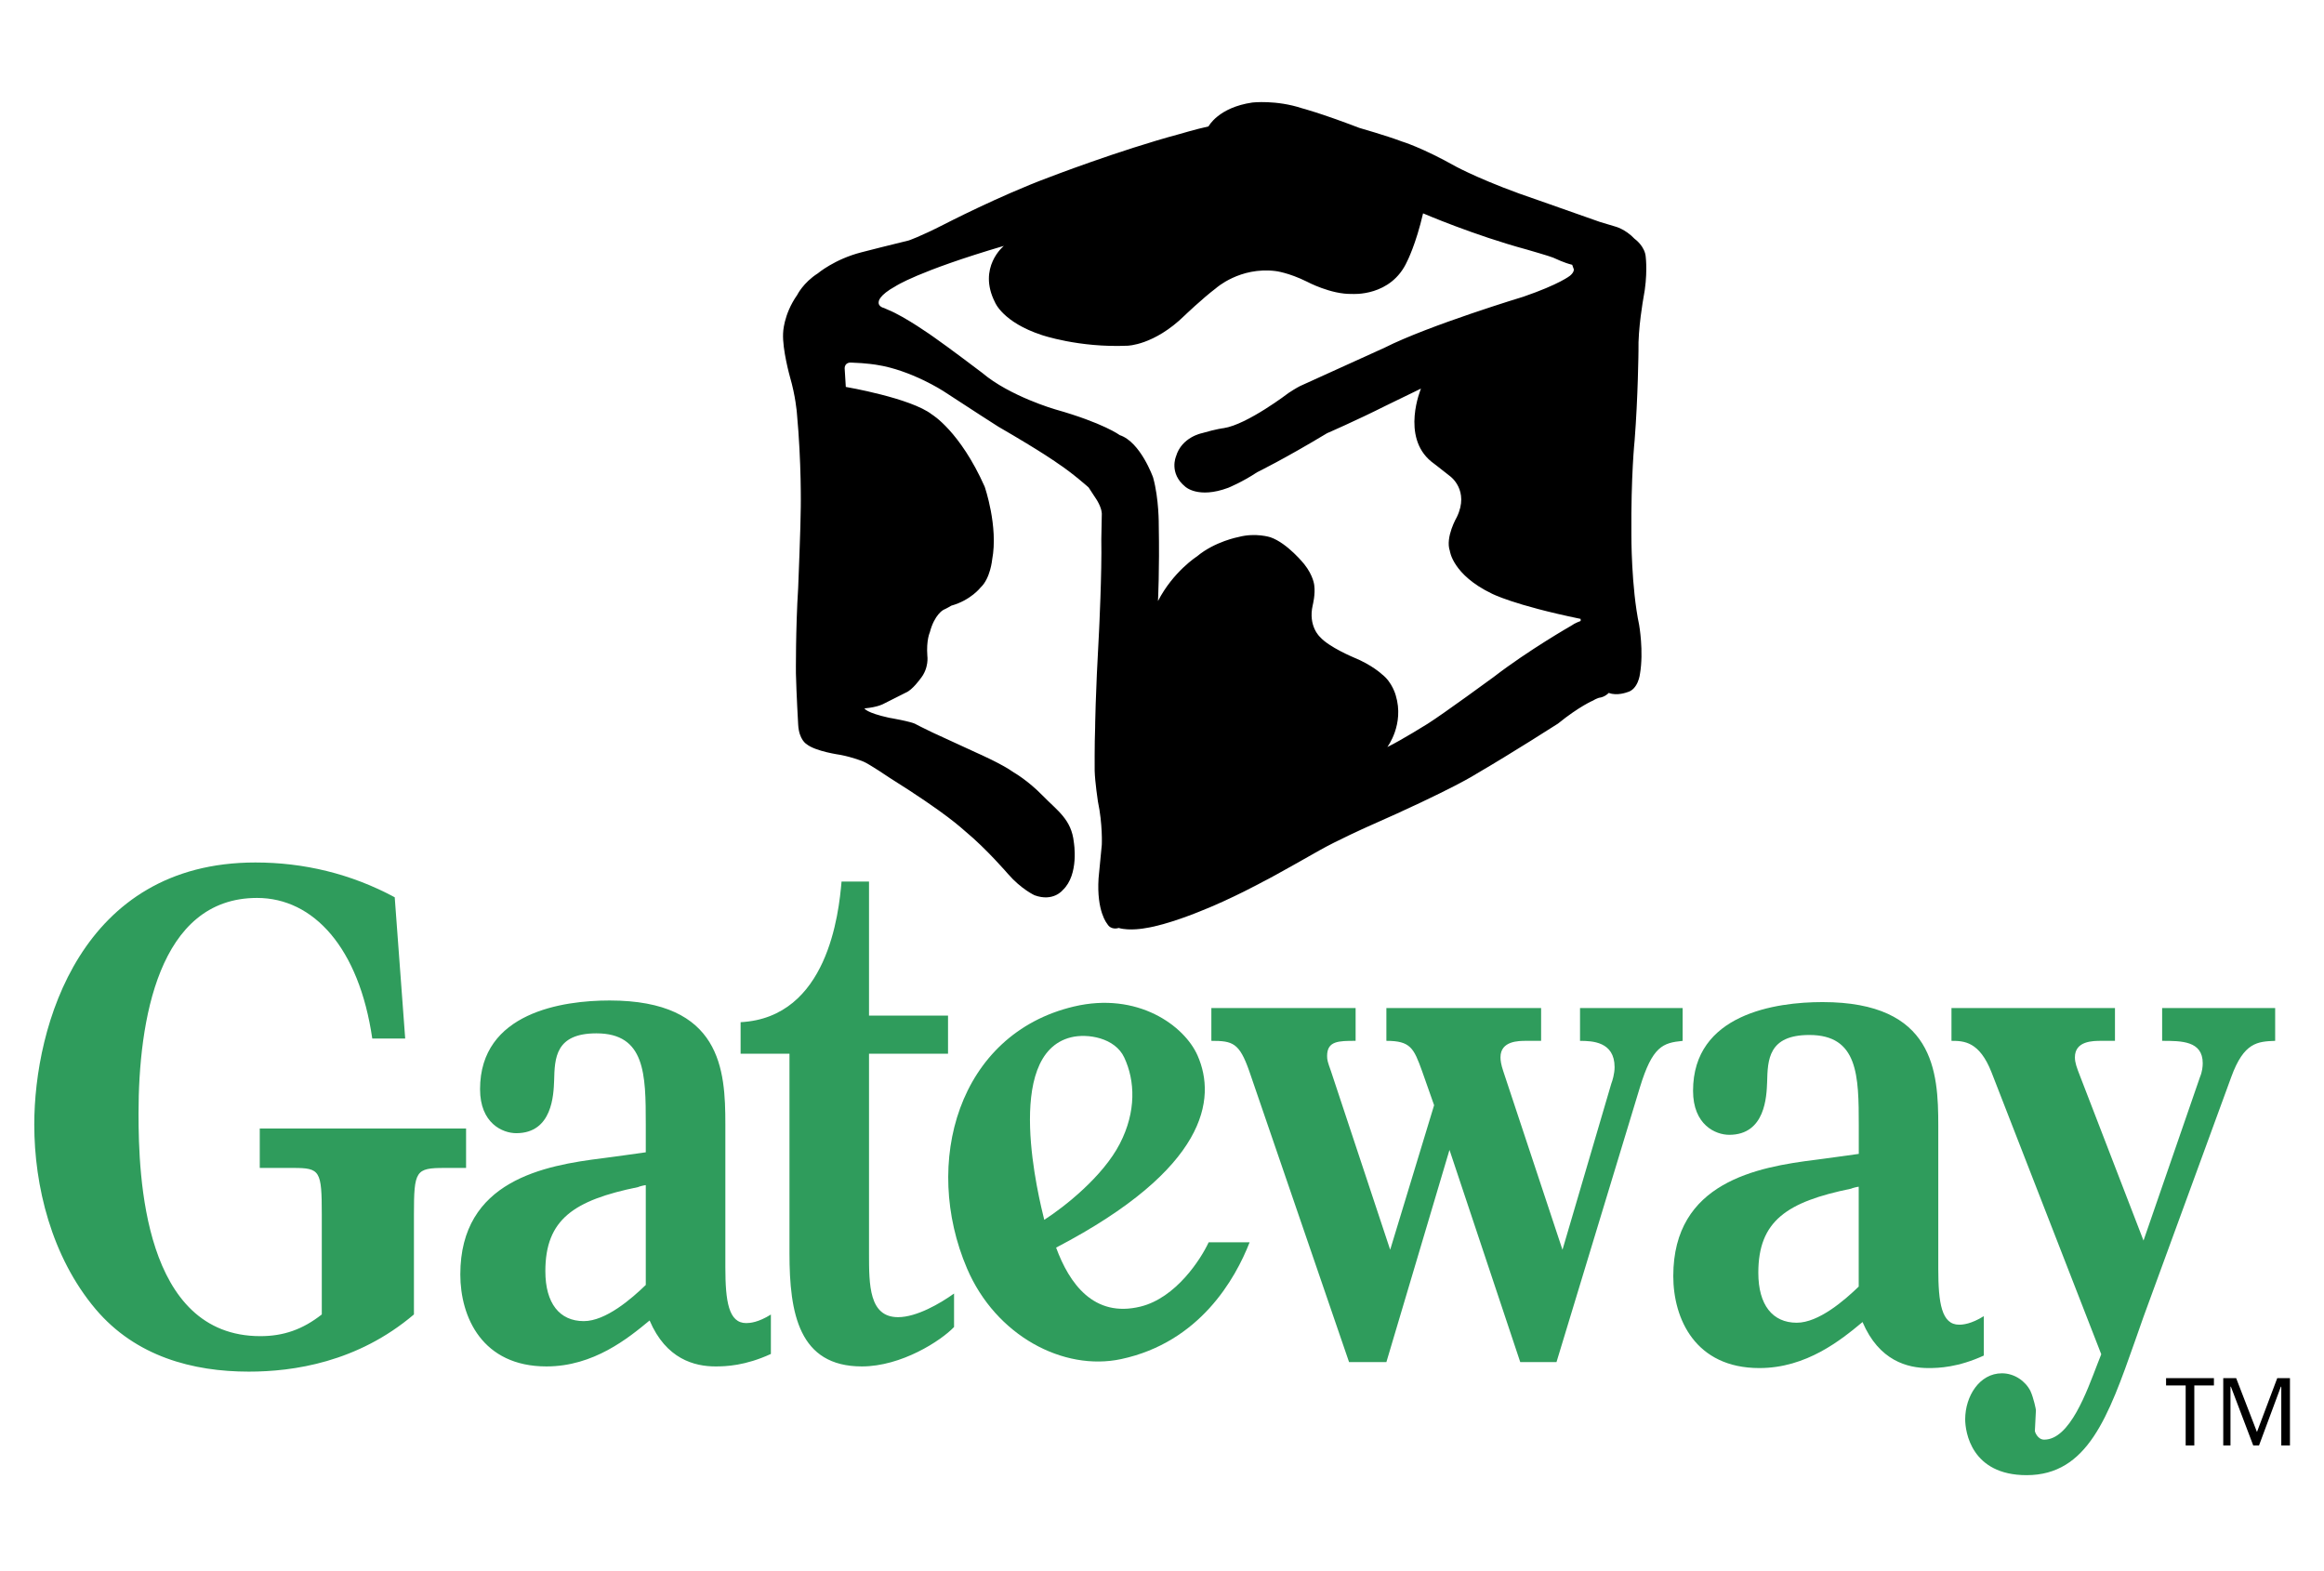
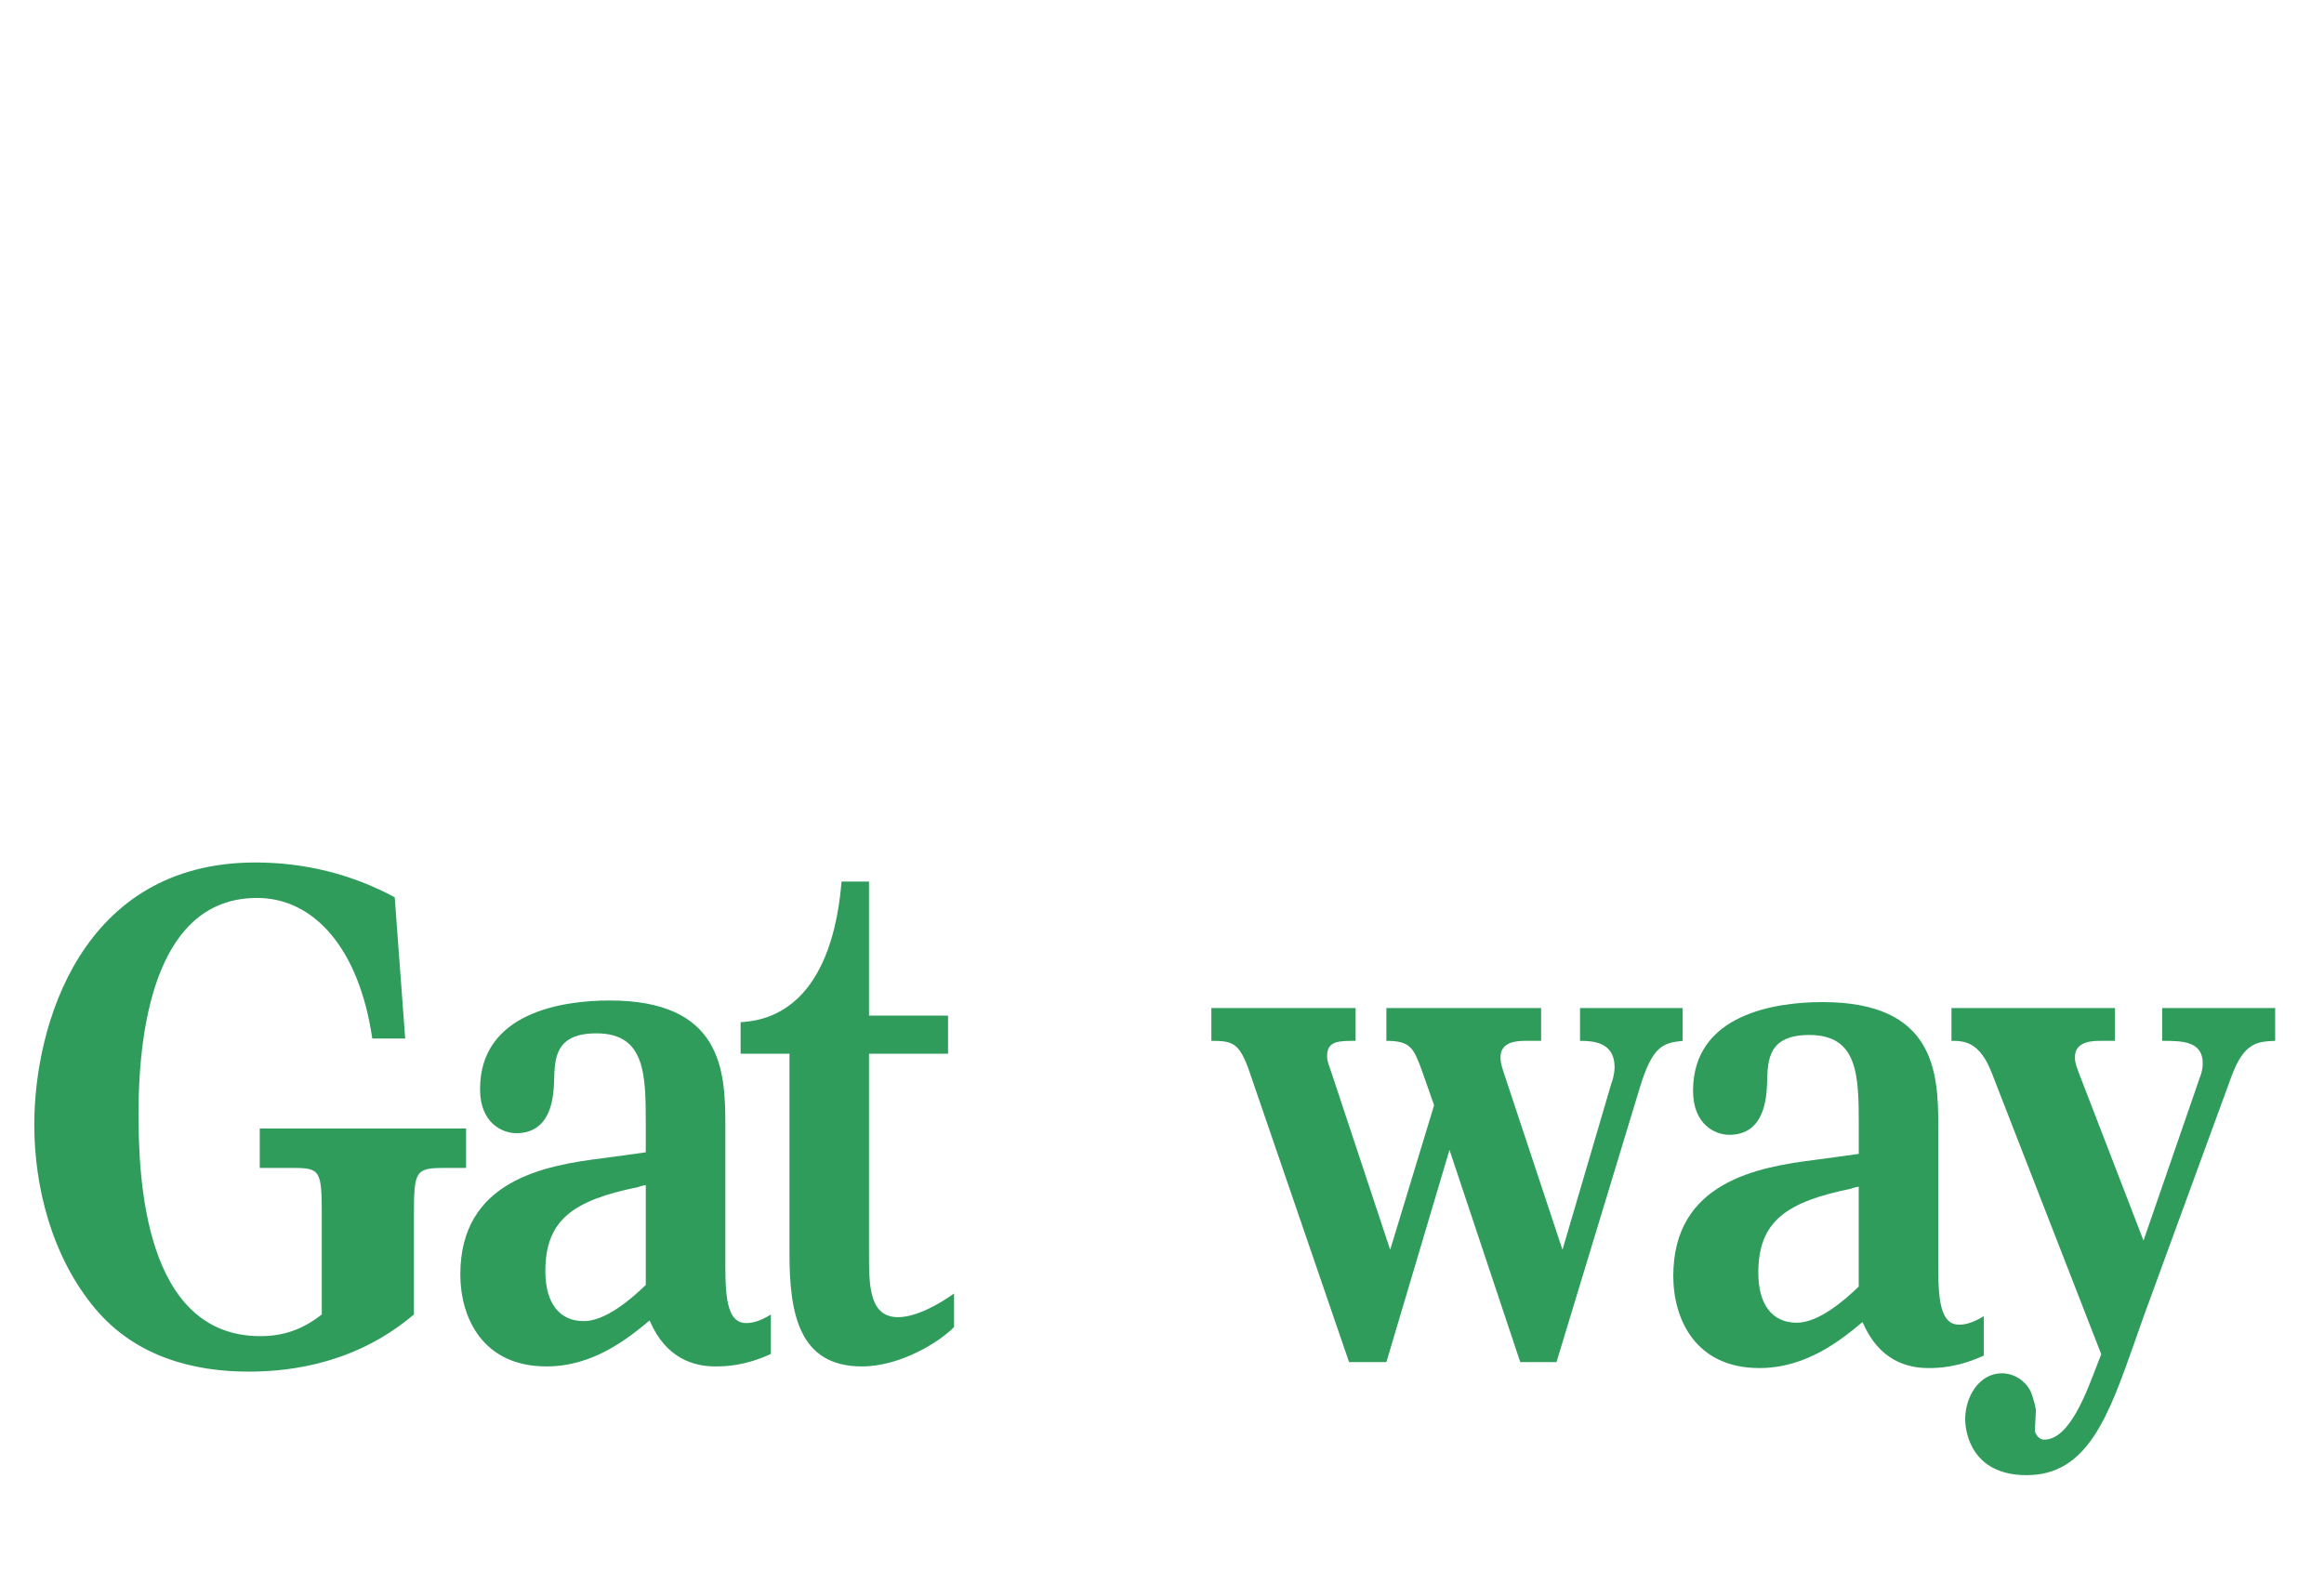
<svg xmlns="http://www.w3.org/2000/svg" width="71" height="48" viewBox="0 0 71 48" fill="none">
  <rect x="0" y="0" width="71" height="48" fill="#333333" stroke="none" />
  <g clip-path="url(#clip0_22_17725)">
    <path fill-rule="evenodd" clip-rule="evenodd" d="M0 -9.526H71V61.916H0V-9.526Z" fill="white" />
-     <path fill-rule="evenodd" clip-rule="evenodd" d="M31.903 37.267C32.51 36.878 33.695 35.947 34.213 34.939C34.72 33.955 34.677 33.015 34.347 32.309C34.065 31.702 33.221 31.567 32.721 31.691C30.624 32.209 31.755 36.664 31.903 37.267ZM36.926 37.953H38.177C37.741 39.072 36.65 41.009 34.252 41.522C32.494 41.899 30.423 40.813 29.543 38.752C28.168 35.536 29.266 31.59 32.806 30.751C34.754 30.289 36.188 31.334 36.589 32.253C37.164 33.567 36.889 35.702 32.265 38.116C32.662 39.198 33.408 40.272 34.846 39.917C35.926 39.65 36.685 38.473 36.926 37.953Z" fill="#2F9C5C" />
-     <path fill-rule="evenodd" clip-rule="evenodd" d="M25.012 22.292C25.012 22.292 24.582 10.825 24.689 10.393C24.797 9.96 25.656 8.338 27.699 8.013C28.472 7.891 32.512 6.031 34.612 5.396C36.473 4.833 39.416 4.228 39.416 4.228L45.147 6.153L49.198 8.122L48.801 20.485L46.832 21.859L43.393 23.913L36.191 27.375L34.471 27.916C34.471 27.916 34.686 27.699 33.181 27.807C32.075 27.887 31.677 26.726 31.677 26.726L30.171 25.753L27.269 23.265L25.012 22.292Z" fill="white" />
-     <path fill-rule="evenodd" clip-rule="evenodd" d="M48.872 6.778C48.872 6.778 49.198 6.878 49.337 6.918C49.337 6.918 49.651 6.992 49.939 7.297C49.939 7.297 50.262 7.521 50.28 7.866C50.28 7.866 50.346 8.41 50.206 9.115C50.206 9.115 50.038 10.048 50.057 10.713C50.057 10.713 50.043 12.13 49.939 13.454C49.939 13.454 49.825 14.517 49.84 16.346C49.84 16.346 49.833 17.933 50.077 19.092C50.077 19.092 50.221 19.901 50.102 20.59C50.102 20.59 50.052 21.065 49.71 21.149C49.71 21.149 49.397 21.269 49.15 21.169C49.15 21.169 49.031 21.3 48.847 21.319C48.847 21.319 48.742 21.355 48.674 21.4C48.674 21.4 48.256 21.573 47.596 22.108C47.596 22.108 46.202 23.002 45.105 23.641C45.105 23.641 44.41 24.101 41.754 25.269C41.754 25.269 40.842 25.678 40.305 25.983C40.305 25.983 38.837 26.818 38.604 26.927C38.604 26.927 37.632 27.461 36.653 27.846C36.653 27.846 35.666 28.256 34.995 28.355C34.995 28.355 34.514 28.45 34.177 28.35C34.177 28.35 33.943 28.435 33.824 28.221C33.824 28.221 33.497 27.845 33.562 26.832C33.562 26.832 33.625 26.198 33.661 25.808C33.661 25.808 33.69 25.184 33.542 24.485C33.542 24.485 33.452 23.891 33.443 23.546C33.443 23.546 33.437 22.727 33.457 22.233C33.457 22.233 33.463 21.299 33.576 19.296C33.576 19.296 33.666 17.499 33.646 16.475L33.661 15.706C33.661 15.706 33.675 15.556 33.516 15.287L33.258 14.892C33.258 14.892 32.768 14.453 32.31 14.153C32.31 14.153 31.869 13.828 30.499 13.035C30.499 13.035 29.606 12.465 28.817 11.946C28.817 11.946 27.83 11.307 26.787 11.147C26.787 11.147 26.48 11.092 25.993 11.077C25.993 11.077 25.81 11.062 25.805 11.252L25.84 11.821C25.84 11.821 27.83 12.16 28.474 12.665C28.474 12.665 29.328 13.174 30.082 14.867C30.082 14.867 30.505 16.08 30.311 17.099C30.311 17.099 30.256 17.673 29.958 17.948C29.958 17.948 29.66 18.337 29.065 18.503C29.065 18.503 28.926 18.587 28.822 18.632C28.822 18.632 28.549 18.772 28.406 19.321C28.406 19.321 28.296 19.556 28.331 20.035C28.331 20.035 28.391 20.409 28.113 20.744C28.113 20.744 27.874 21.079 27.676 21.159C27.676 21.159 27.363 21.319 27.001 21.499C27.001 21.499 26.837 21.603 26.41 21.643C26.41 21.643 26.456 21.773 27.16 21.928C27.16 21.928 27.865 22.047 27.984 22.128C27.984 22.128 28.222 22.253 28.485 22.377L29.874 23.016C29.874 23.016 30.609 23.337 30.975 23.601C30.975 23.601 31.396 23.838 31.853 24.306C32.31 24.774 32.734 25.034 32.807 25.734C32.807 25.734 32.977 26.718 32.465 27.196C32.465 27.196 32.177 27.561 31.606 27.351C31.606 27.351 31.2 27.166 30.797 26.702C30.797 26.702 30.132 25.928 29.497 25.404C29.378 25.305 28.941 24.869 27.184 23.766C27.184 23.766 26.529 23.322 26.365 23.262C26.365 23.262 26.067 23.138 25.675 23.062C25.675 23.062 24.912 22.958 24.638 22.732C24.638 22.732 24.41 22.603 24.385 22.138C24.385 22.138 24.331 21.209 24.316 20.575C24.316 20.575 24.305 19.227 24.385 17.953C24.385 17.953 24.464 16.016 24.464 15.497C24.464 15.497 24.489 14.153 24.345 12.611C24.345 12.611 24.306 12.101 24.133 11.512C24.133 11.512 23.899 10.678 23.924 10.184C23.924 10.184 23.928 9.619 24.356 9.01C24.356 9.01 24.539 8.635 24.986 8.351C24.986 8.351 25.497 7.917 26.321 7.707C26.321 7.707 27.413 7.427 27.76 7.347C27.76 7.347 28.083 7.243 28.847 6.853C28.847 6.853 30.539 5.979 32.028 5.425C32.028 5.425 34.177 4.595 36.033 4.096C36.033 4.096 36.534 3.947 36.921 3.862C36.921 3.862 37.219 3.283 38.262 3.132C38.262 3.132 38.991 3.048 39.775 3.307C39.775 3.307 40.326 3.447 41.528 3.907C41.528 3.907 42.396 4.156 42.827 4.322C42.827 4.322 43.436 4.501 44.49 5.094C44.49 5.094 45.378 5.574 46.987 6.114L48.872 6.778ZM27.005 9.409C27.005 9.409 26.813 9.37 26.847 9.21C26.847 9.21 26.847 9.025 27.358 8.745C27.358 8.745 28.028 8.29 30.668 7.512C30.668 7.512 29.854 8.171 30.4 9.24C30.4 9.24 30.638 9.844 31.819 10.233C31.819 10.233 32.956 10.627 34.444 10.562C34.444 10.562 35.254 10.553 36.186 9.644C36.186 9.644 36.727 9.125 37.149 8.805C37.149 8.805 37.878 8.146 38.969 8.281C38.969 8.281 39.362 8.325 39.928 8.605C39.928 8.605 40.661 8.999 41.308 8.98C41.308 8.98 42.499 9.075 42.991 7.981C42.991 7.981 43.258 7.462 43.476 6.518C43.476 6.518 45.028 7.187 46.652 7.626C46.652 7.626 47.358 7.83 47.45 7.871C47.545 7.911 47.773 8.026 48.032 8.09L48.082 8.23C48.082 8.23 48.096 8.316 47.963 8.425C47.963 8.425 47.645 8.685 46.543 9.064C46.543 9.064 43.654 9.939 42.301 10.622L39.715 11.796C39.715 11.796 39.584 11.861 39.366 12.006C39.366 12.006 38.107 12.97 37.386 13.08C37.386 13.08 37.178 13.1 36.717 13.235C36.717 13.235 36.101 13.354 35.928 13.943C35.928 13.943 35.705 14.458 36.21 14.868C36.21 14.868 36.603 15.247 37.525 14.902C37.525 14.902 37.953 14.728 38.405 14.428C38.405 14.428 39.244 14.018 40.543 13.235C40.543 13.235 41.421 12.855 42.334 12.396L43.412 11.872C43.412 11.872 42.792 13.339 43.729 14.103C43.729 14.103 43.957 14.274 44.306 14.553C44.306 14.553 44.901 14.982 44.508 15.796C44.508 15.796 44.146 16.415 44.295 16.835C44.295 16.835 44.38 17.559 45.571 18.133C45.571 18.133 46.226 18.483 48.29 18.908V18.972C48.29 18.972 48.116 19.032 48.001 19.117C48.001 19.117 46.706 19.856 45.63 20.685C45.63 20.685 44.111 21.799 43.615 22.113C43.615 22.113 42.806 22.618 42.384 22.823C42.384 22.823 42.91 22.133 42.641 21.244C42.641 21.244 42.537 20.845 42.225 20.605C42.225 20.605 41.923 20.315 41.346 20.081C41.346 20.081 40.602 19.771 40.329 19.462C40.329 19.462 39.956 19.132 40.105 18.488C40.105 18.488 40.191 18.153 40.151 17.878C40.151 17.878 40.126 17.589 39.848 17.239C39.848 17.239 39.336 16.596 38.815 16.415C38.815 16.415 38.364 16.266 37.839 16.406C37.839 16.406 37.114 16.54 36.567 17C36.567 17 35.844 17.459 35.377 18.363C35.377 18.363 35.427 17.424 35.401 16.046C35.401 16.046 35.411 15.242 35.228 14.588C35.228 14.588 34.845 13.505 34.21 13.294C34.21 13.294 33.714 12.924 32.235 12.506C32.235 12.506 30.85 12.106 30.008 11.392C30.008 11.392 28.969 10.604 28.513 10.288C28.513 10.288 27.654 9.675 27.129 9.464L27.005 9.409ZM67.038 44.16V42.328H67.637V42.103H66.175V42.328H66.774V44.16H67.038ZM68.143 42.365H68.156L68.838 44.16H69.015L69.682 42.365H69.695V44.16H69.96V42.103H69.572L68.952 43.749L68.316 42.103H67.922V44.16H68.143V42.365Z" fill="black" />
    <path fill-rule="evenodd" clip-rule="evenodd" d="M44.283 35.131L46.445 41.614H47.552L50.099 33.224C50.484 31.961 50.802 31.86 51.406 31.8V30.797H48.271V31.8C48.64 31.8 49.327 31.82 49.327 32.603C49.327 32.803 49.26 33.024 49.227 33.105L47.735 38.182L45.925 32.723C45.858 32.522 45.841 32.401 45.841 32.301C45.841 31.799 46.395 31.799 46.629 31.799H47.082V30.796H42.355V31.799C43.091 31.799 43.192 32.02 43.445 32.722L43.813 33.766L42.471 38.182L40.661 32.722C40.56 32.442 40.544 32.381 40.544 32.261C40.544 31.799 40.897 31.799 41.415 31.799V30.796H37.008V31.799C37.662 31.799 37.862 31.86 38.165 32.722L41.215 41.614H42.355L44.283 35.131ZM56.785 35.253C56.483 35.292 55.813 35.392 55.478 35.432C53.683 35.654 51.12 36.115 51.12 38.985C51.12 40.289 51.79 41.796 53.75 41.796C55.193 41.796 56.249 40.933 56.902 40.39C57.406 41.575 58.278 41.796 58.913 41.796C59.232 41.796 59.819 41.775 60.607 41.414V40.21C60.222 40.45 59.969 40.471 59.853 40.471C59.317 40.471 59.216 39.808 59.216 38.765V34.388C59.216 32.743 59.098 30.615 55.678 30.615C54.255 30.615 51.724 30.977 51.724 33.325C51.724 34.368 52.411 34.67 52.83 34.67C53.935 34.67 53.97 33.486 53.987 33.064C54.004 32.382 54.02 31.62 55.277 31.62C56.769 31.62 56.787 32.863 56.787 34.389V35.253H56.785ZM56.785 39.307C56.349 39.728 55.562 40.411 54.892 40.411C54.153 40.411 53.718 39.869 53.718 38.885C53.718 37.3 54.589 36.718 56.55 36.316C56.584 36.296 56.751 36.256 56.785 36.256V39.307H56.785Z" fill="#2F9C5C" />
    <path fill-rule="evenodd" clip-rule="evenodd" d="M64.195 41.374L64.077 41.675C63.759 42.498 63.239 43.983 62.452 43.983C62.25 43.983 62.167 43.742 62.167 43.722L62.199 43.08C62.199 43.06 62.132 42.718 62.032 42.498C61.881 42.197 61.546 41.956 61.16 41.956C60.474 41.956 60.038 42.659 60.038 43.361C60.038 43.742 60.222 45.068 61.915 45.068C63.776 45.068 64.412 43.281 65.218 40.993L65.486 40.23L68.167 32.903C68.553 31.84 68.972 31.82 69.508 31.799V30.796H66.055V31.799C66.643 31.799 67.295 31.799 67.295 32.482C67.295 32.583 67.28 32.743 67.212 32.903L65.486 37.901L63.558 32.903C63.44 32.602 63.39 32.462 63.39 32.301C63.39 31.799 63.944 31.799 64.195 31.799H64.614V30.796H59.619V31.799C60.005 31.799 60.474 31.82 60.843 32.762L64.195 41.374ZM19.729 35.204C19.427 35.244 18.757 35.344 18.422 35.384C16.628 35.605 14.063 36.066 14.063 38.936C14.063 40.241 14.734 41.746 16.695 41.746C18.137 41.746 19.193 40.883 19.846 40.342C20.349 41.525 21.221 41.746 21.858 41.746C22.176 41.746 22.764 41.727 23.551 41.365V40.161C23.165 40.402 22.914 40.422 22.797 40.422C22.26 40.422 22.16 39.759 22.16 38.716V34.341C22.16 32.694 22.042 30.566 18.622 30.566C17.198 30.566 14.666 30.928 14.666 33.276C14.666 34.319 15.354 34.62 15.773 34.62C16.879 34.62 16.912 33.437 16.929 33.015C16.946 32.332 16.962 31.57 18.22 31.57C19.712 31.57 19.729 32.814 19.729 34.341V35.204H19.729ZM19.729 39.257C19.293 39.679 18.506 40.362 17.835 40.362C17.097 40.362 16.661 39.82 16.661 38.837C16.661 37.25 17.533 36.669 19.494 36.267C19.527 36.247 19.695 36.207 19.729 36.207V39.257ZM26.549 32.192H28.963V31.028H26.549V26.933H25.71C25.627 27.897 25.291 31.089 22.626 31.229V32.192H24.119V38.294C24.119 40.121 24.403 41.746 26.331 41.746C27.537 41.746 28.745 40.964 29.147 40.542V39.519C28.727 39.82 28.006 40.241 27.437 40.241C26.549 40.241 26.549 39.257 26.549 38.293L26.549 32.192ZM9.831 40.158C9.245 40.619 8.658 40.821 7.954 40.821C4.383 40.821 4.232 35.944 4.232 34.017C4.232 31.187 4.836 27.433 7.853 27.433C9.579 27.433 10.97 28.959 11.373 31.728H12.379L12.059 27.413C10.719 26.691 9.277 26.35 7.802 26.35C2.471 26.35 1.047 31.347 1.047 34.357C1.047 36.224 1.567 38.392 2.924 39.999C4.148 41.443 5.891 41.905 7.601 41.905C8.958 41.905 10.92 41.624 12.646 40.158V37.108C12.646 35.763 12.697 35.682 13.585 35.682H14.239V34.478H7.936V35.682H8.959C9.78 35.682 9.831 35.763 9.831 37.108V40.158Z" fill="#2F9C5C" />
  </g>
  <defs>
    <clipPath id="clip0_22_17725">
      <rect width="71" height="48" fill="white" />
    </clipPath>
  </defs>
</svg>